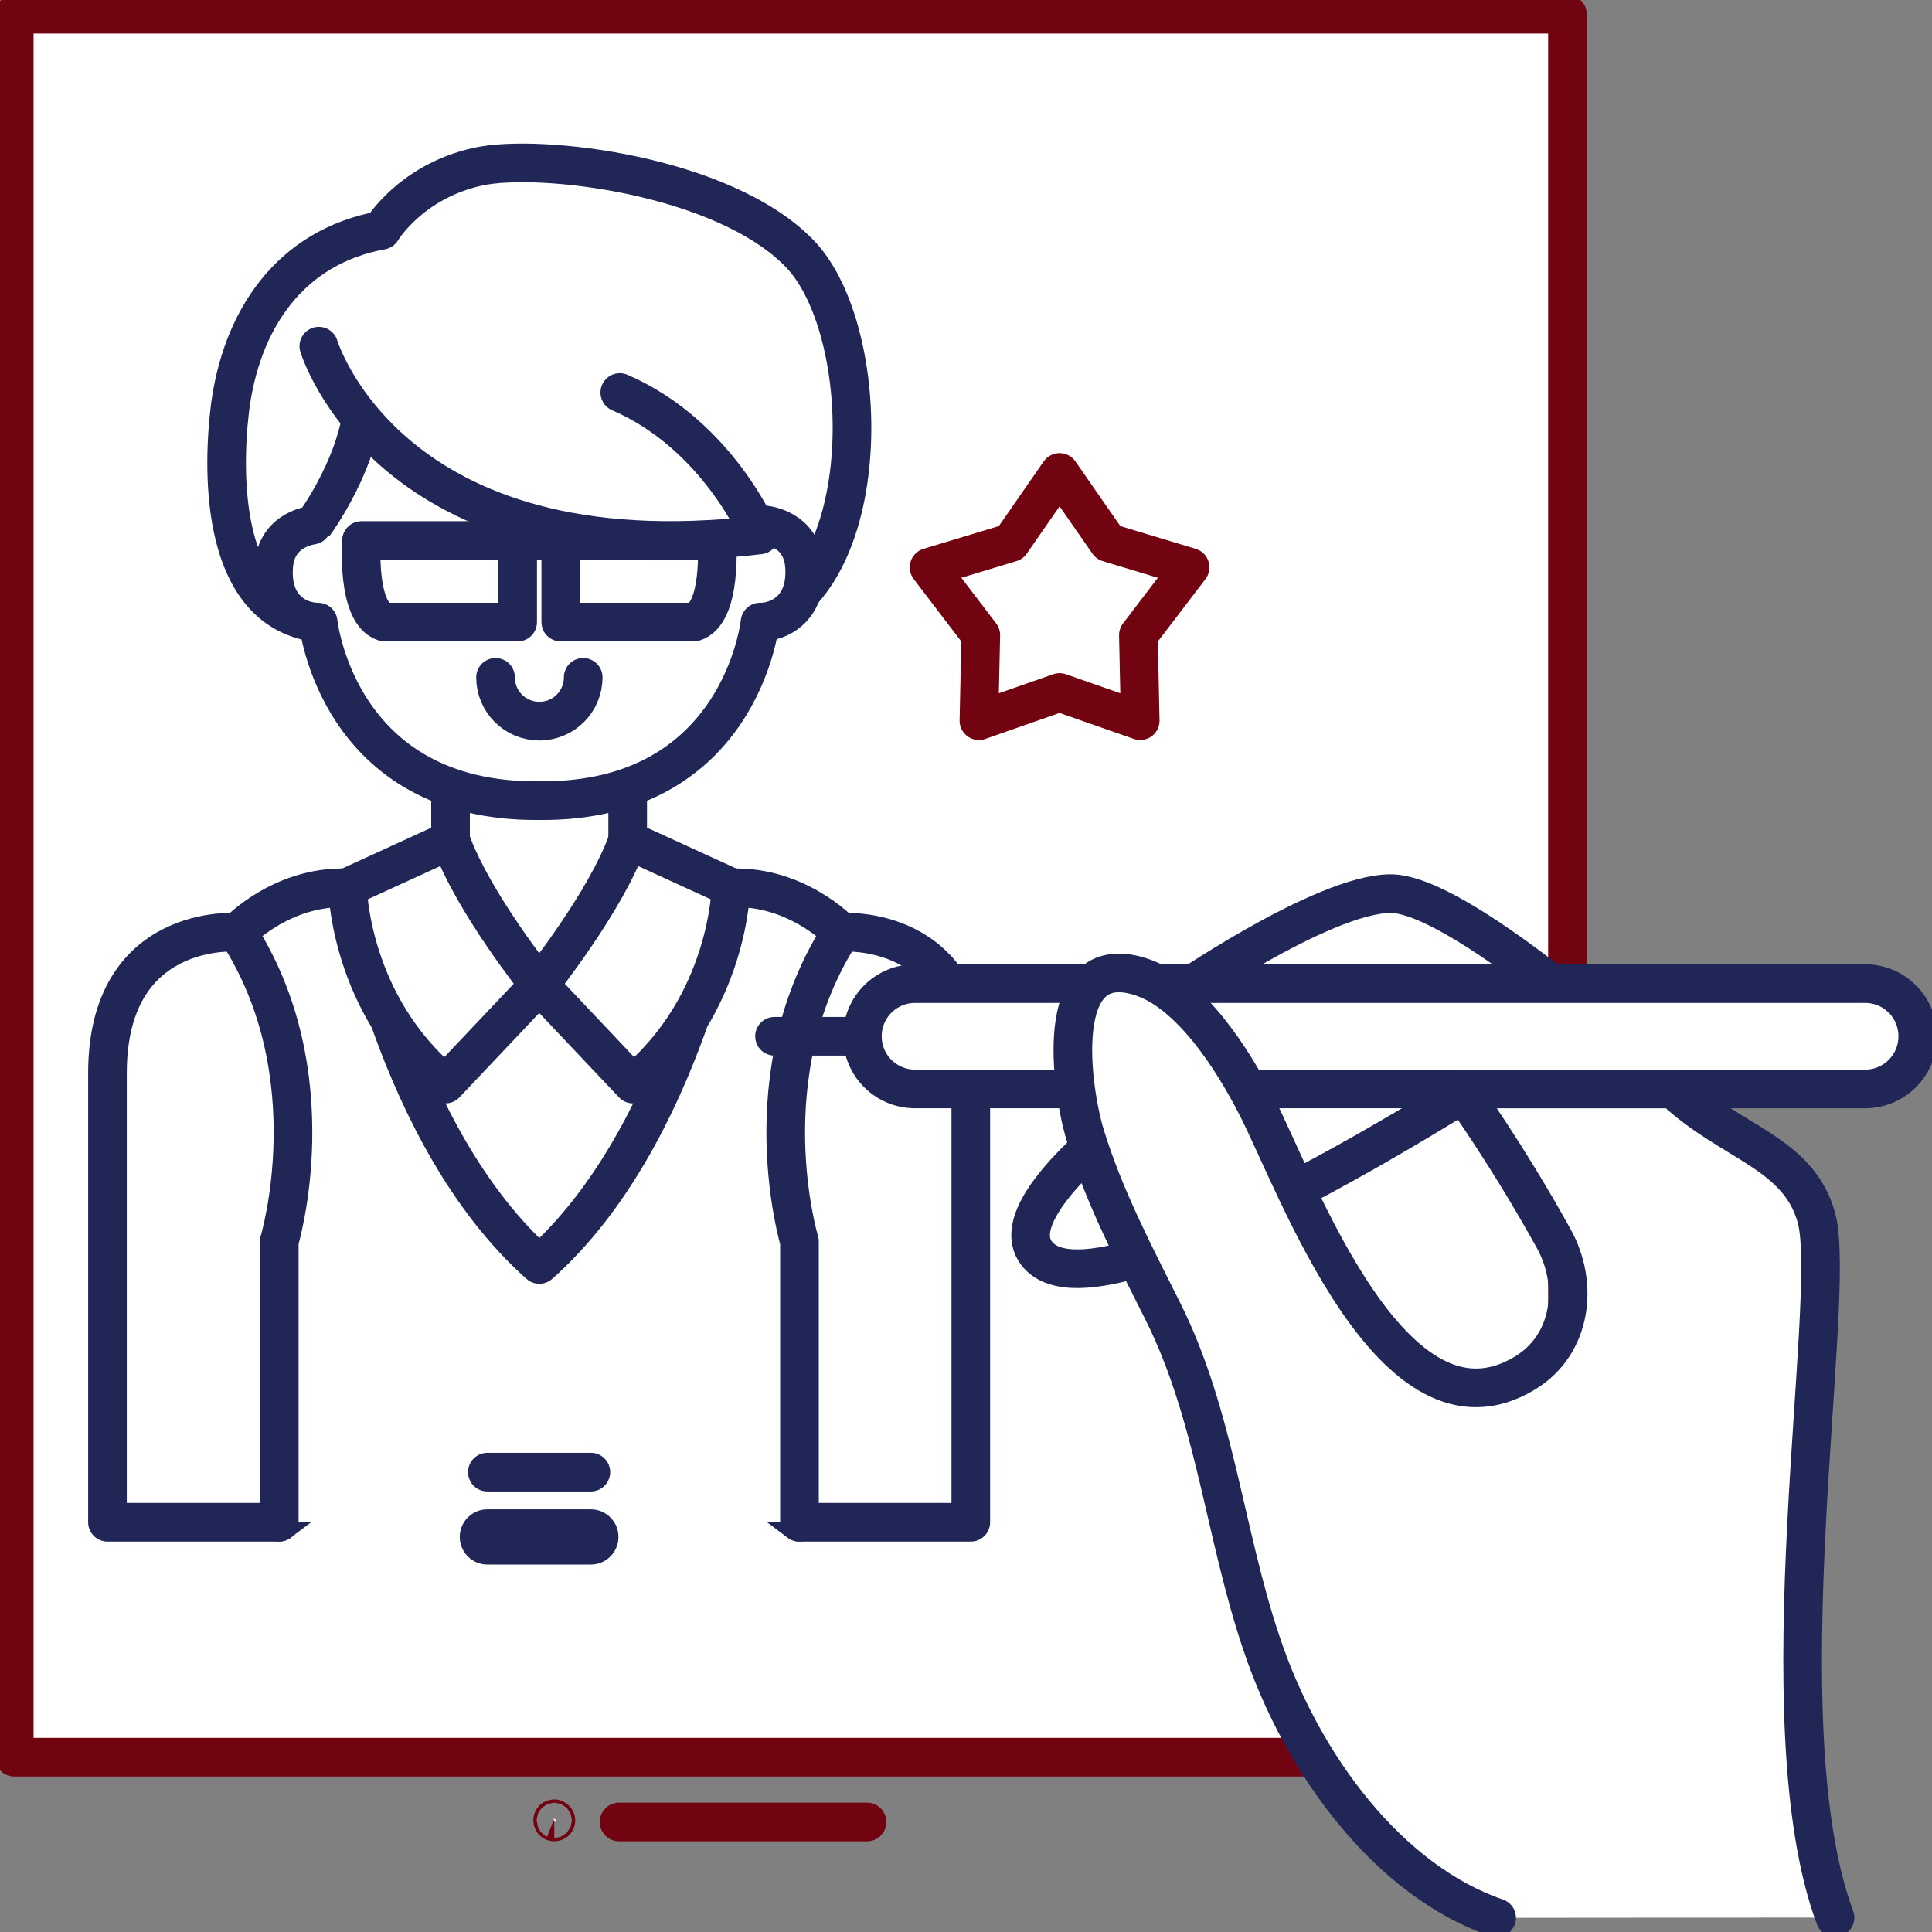
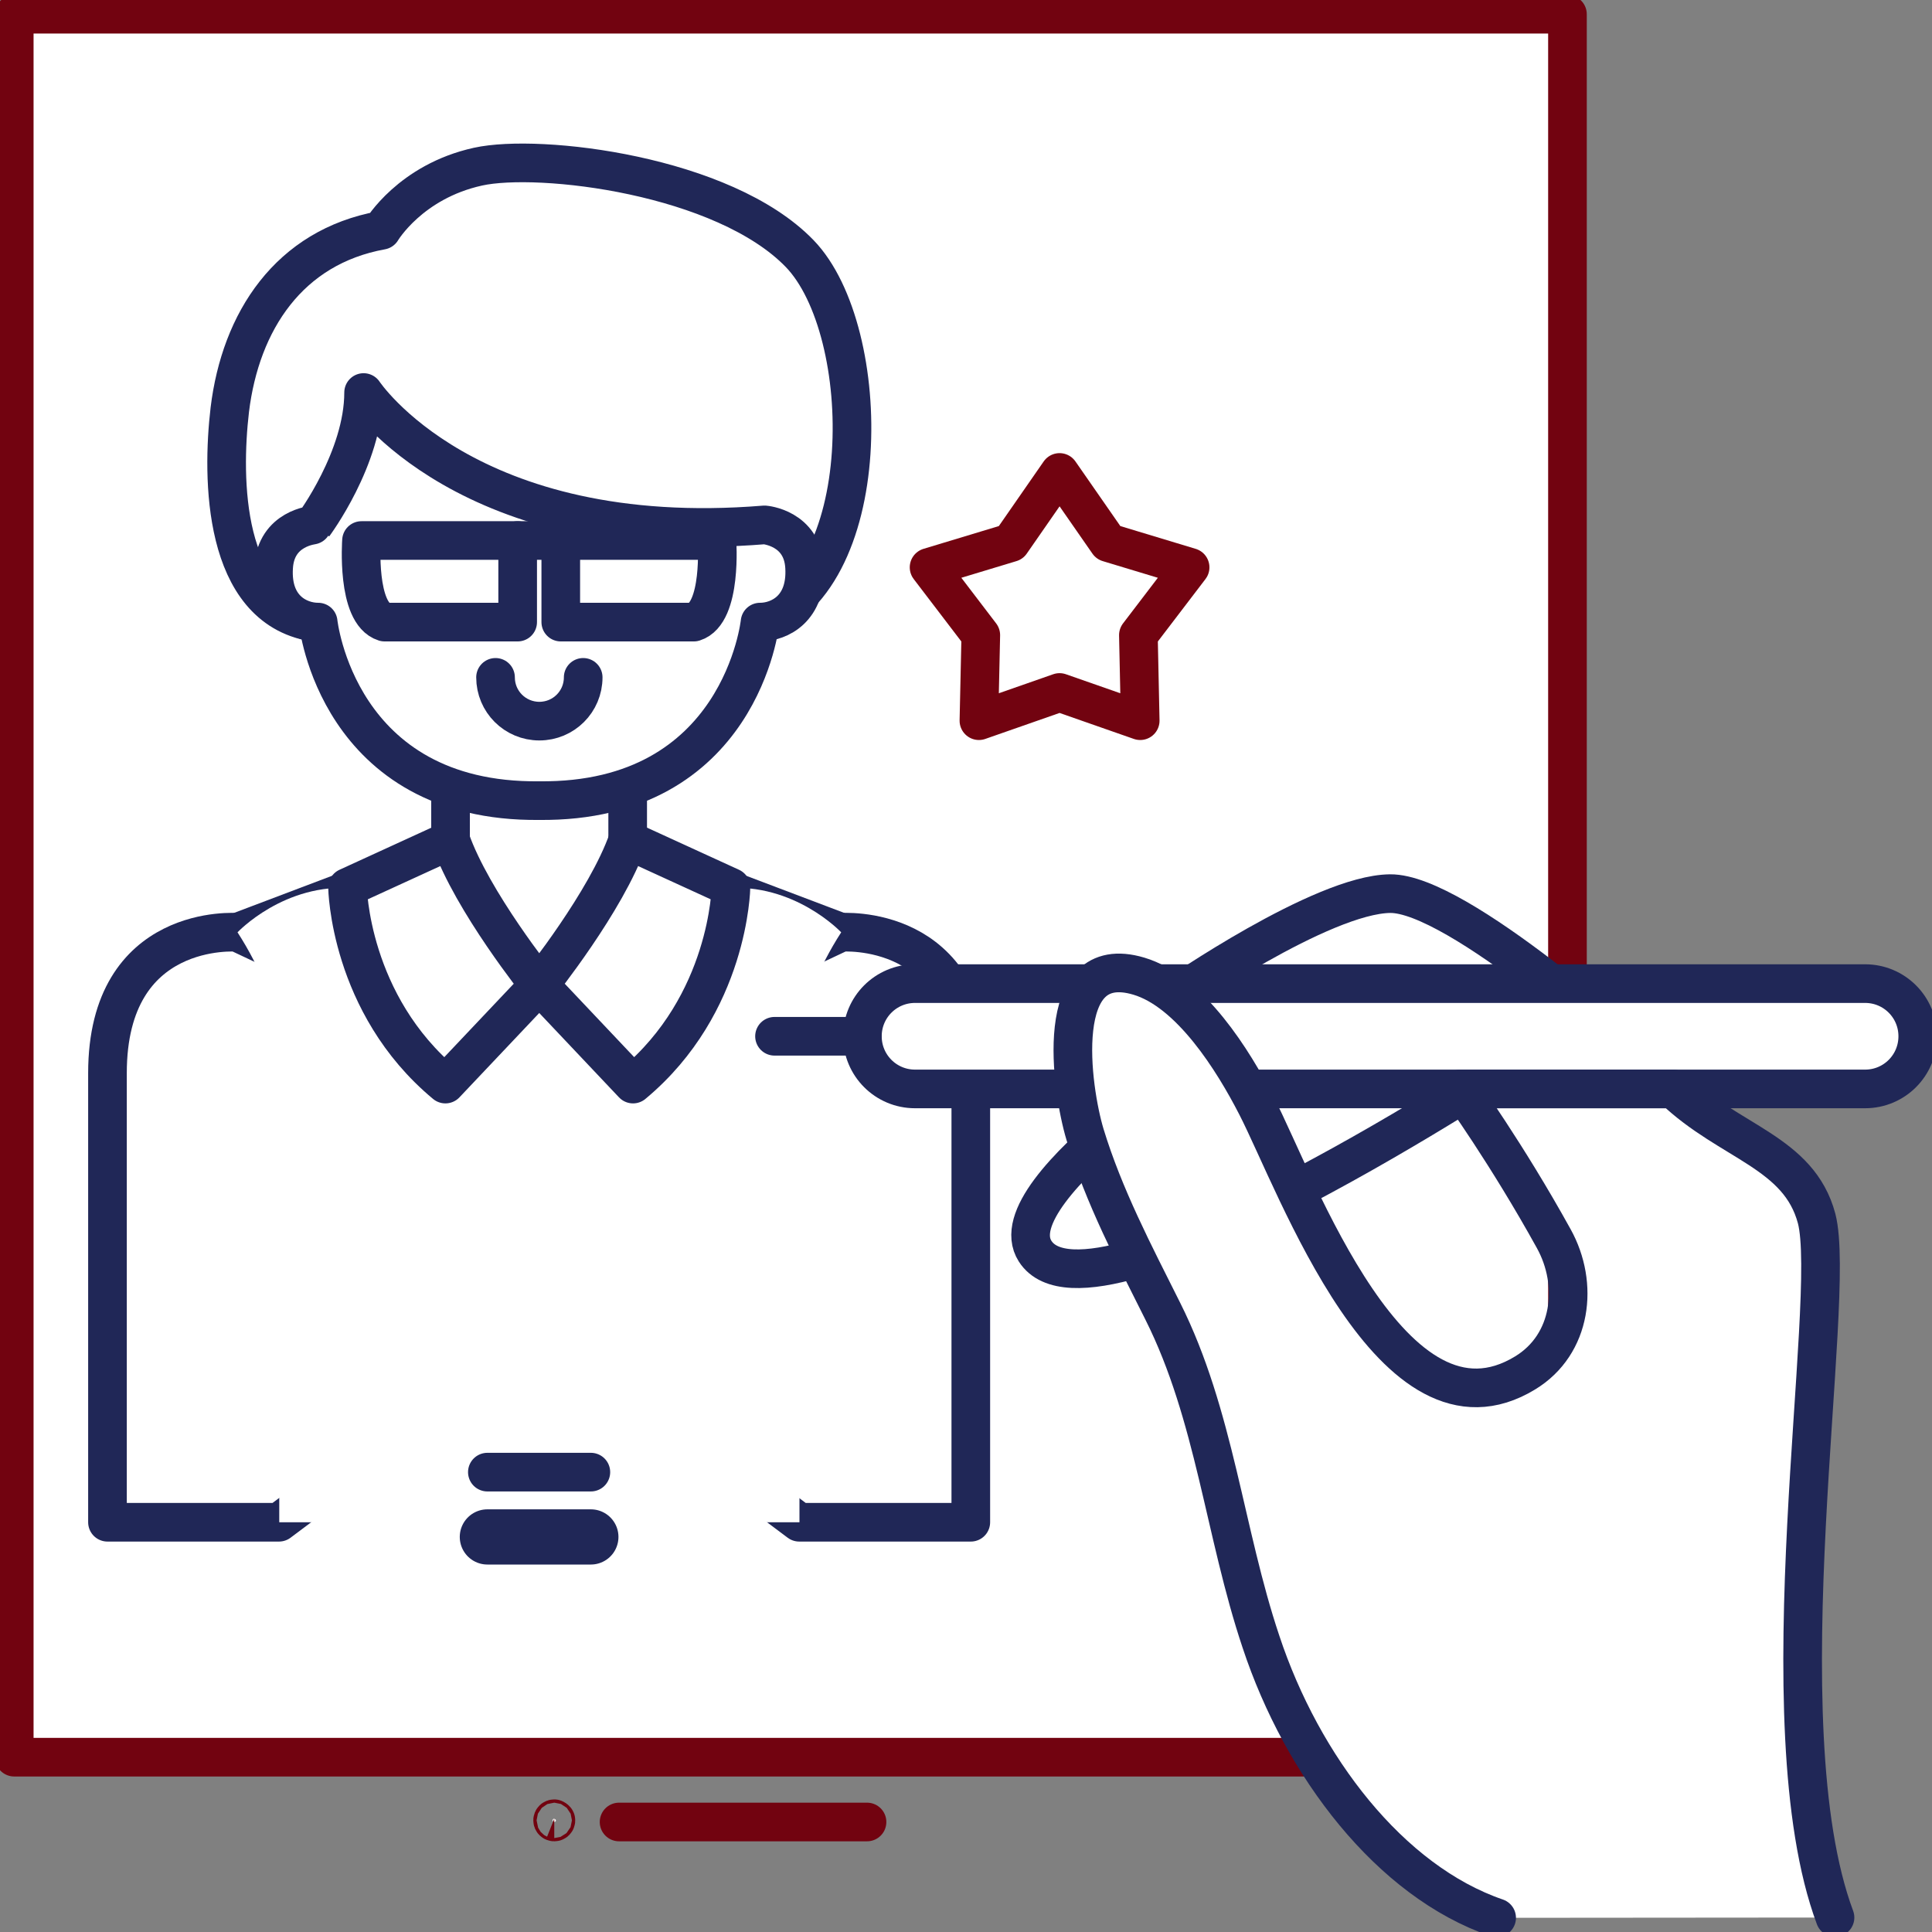
<svg xmlns="http://www.w3.org/2000/svg" width="35" height="35" viewBox="0 0 35 35" fill="none">
  <rect x="0" y="0" width="35" height="35" fill="#808080" stroke="none" />
  <g clip-path="url(#clip0_4995_4927)">
    <path d="M15.707 33.007H11.215" stroke="#720310" stroke-width="0.7" stroke-linecap="round" stroke-linejoin="round" />
    <path d="M10.041 32.948C10.041 32.948 10.071 32.96 10.071 32.977C10.071 32.994 10.058 33.007 10.041 33.007C10.024 33.007 10.011 32.994 10.011 32.977C10.011 32.96 10.024 32.948 10.041 32.948Z" fill="white" stroke="#720310" stroke-width="0.7" stroke-linecap="round" stroke-linejoin="round" />
    <path d="M22.198 5.092L22.953 5.844L25.179 3.788" fill="white" />
    <path d="M22.198 5.092L22.953 5.844L25.179 3.788" stroke="#720310" stroke-width="0.7" stroke-linecap="round" stroke-linejoin="round" />
    <path d="M22.198 8.365L22.953 9.121L25.179 7.06" fill="white" />
    <path d="M22.198 8.365L22.953 9.121L25.179 7.06" stroke="#720310" stroke-width="0.7" stroke-linecap="round" stroke-linejoin="round" />
    <path d="M28.396 0.258H0.258V31.833H28.396V0.258Z" fill="white" stroke="#720310" stroke-width="0.7" stroke-linecap="round" stroke-linejoin="round" />
    <path d="M6.406 16.092L7.077 16.079H12.461L13.128 16.092L15.235 16.89L9.767 24.82L4.299 16.89L6.406 16.092Z" fill="white" stroke="#202757" stroke-width="0.7" stroke-linecap="round" stroke-linejoin="round" />
    <path d="M4.298 16.89C4.298 16.89 1.947 16.7 1.947 19.44V27.577H5.054L7.959 25.398L5.443 17.43L4.298 16.89Z" fill="white" stroke="#202757" stroke-width="0.7" stroke-linecap="round" stroke-linejoin="round" />
    <path d="M15.235 16.89C15.235 16.89 17.587 16.7 17.587 19.44V27.577H14.479L11.574 25.398L14.09 17.43L15.235 16.89Z" fill="white" stroke="#202757" stroke-width="0.7" stroke-linecap="round" stroke-linejoin="round" />
    <path d="M14.483 27.577V22.489C14.483 22.489 13.571 19.474 15.239 16.89C15.239 16.89 14.39 15.986 13.132 16.092C13.132 16.092 12.38 20.588 9.771 22.907C7.161 20.588 6.41 16.092 6.41 16.092C5.151 15.986 4.303 16.89 4.303 16.89C5.971 19.47 5.059 22.489 5.059 22.489V27.577" fill="white" />
-     <path d="M14.483 27.577V22.489C14.483 22.489 13.571 19.474 15.239 16.89C15.239 16.89 14.39 15.986 13.132 16.092C13.132 16.092 12.38 20.588 9.771 22.907C7.161 20.588 6.41 16.092 6.41 16.092C5.151 15.986 4.303 16.89 4.303 16.89C5.971 19.47 5.059 22.489 5.059 22.489V27.577" stroke="#202757" stroke-width="0.7" stroke-linecap="round" stroke-linejoin="round" />
    <path d="M5.671 11.27C4.037 10.995 4.016 8.673 4.163 7.423C4.358 5.819 5.236 4.476 6.912 4.172C6.912 4.172 7.432 3.289 8.66 3.019C9.771 2.774 13.107 3.167 14.487 4.594C15.838 5.992 15.893 10.607 13.677 11.27" fill="white" />
    <path d="M5.671 11.27C4.037 10.995 4.016 8.673 4.163 7.423C4.358 5.819 5.236 4.476 6.912 4.172C6.912 4.172 7.432 3.289 8.66 3.019C9.771 2.774 13.107 3.167 14.487 4.594C15.838 5.992 15.893 10.607 13.677 11.27" stroke="#202757" stroke-width="0.7" stroke-linecap="round" stroke-linejoin="round" />
    <path d="M11.371 16.079V13.9H8.162V16.079C8.162 16.079 8.829 17.853 9.767 17.853C10.337 17.853 11.371 16.079 11.371 16.079Z" fill="white" stroke="#202757" stroke-width="0.7" stroke-linecap="round" stroke-linejoin="round" />
    <path d="M8.166 15.218L6.296 16.075C6.296 16.075 6.325 18.19 8.069 19.639L9.767 17.844C9.767 17.844 8.55 16.328 8.162 15.213L8.166 15.218Z" fill="white" stroke="#202757" stroke-width="0.7" stroke-linecap="round" stroke-linejoin="round" />
    <path d="M11.371 15.218L13.242 16.075C13.242 16.075 13.212 18.19 11.468 19.639L9.771 17.844C9.771 17.844 10.987 16.328 11.375 15.213L11.371 15.218Z" fill="white" stroke="#202757" stroke-width="0.7" stroke-linecap="round" stroke-linejoin="round" />
    <path d="M13.85 9.509C13.85 9.509 14.538 9.56 14.576 10.278C14.618 11.021 14.124 11.27 13.769 11.27C13.769 11.27 13.427 14.542 9.767 14.504C6.106 14.542 5.764 11.27 5.764 11.27C5.405 11.27 4.911 11.021 4.957 10.278C4.999 9.56 5.683 9.513 5.683 9.509C5.683 9.509 6.587 8.297 6.587 7.111C6.587 7.111 8.458 9.948 13.85 9.509Z" fill="white" stroke="#202757" stroke-width="0.7" stroke-linecap="round" stroke-linejoin="round" />
    <path d="M9.378 9.792H6.549C6.549 9.792 6.452 11.109 6.967 11.27H9.378V9.792Z" stroke="#202757" stroke-width="0.7" stroke-linecap="round" stroke-linejoin="round" />
    <path d="M10.159 9.792H12.988C12.988 9.792 13.085 11.109 12.57 11.27H10.159V9.792Z" stroke="#202757" stroke-width="0.7" stroke-linecap="round" stroke-linejoin="round" />
    <path d="M9.378 9.792H10.159" stroke="#202757" stroke-width="0.7" stroke-linecap="round" stroke-linejoin="round" />
-     <path d="M5.776 6.271C5.776 6.271 7.039 10.489 13.761 9.691C13.761 9.691 13.009 7.879 11.228 7.111" fill="white" />
-     <path d="M5.776 6.271C5.776 6.271 7.039 10.489 13.761 9.691C13.761 9.691 13.009 7.879 11.228 7.111" stroke="#202757" stroke-width="0.7" stroke-linecap="round" stroke-linejoin="round" />
    <path d="M10.565 12.271C10.565 12.71 10.21 13.064 9.771 13.064C9.332 13.064 8.977 12.71 8.977 12.271" stroke="#202757" stroke-width="0.7" stroke-linecap="round" stroke-linejoin="round" />
    <path d="M19.195 8.559L20.078 9.83L21.56 10.278L20.623 11.506L20.656 13.056L19.195 12.545L17.734 13.056L17.768 11.506L16.831 10.278L18.313 9.83L19.195 8.559Z" fill="white" stroke="#720310" stroke-width="0.7" stroke-linecap="round" stroke-linejoin="round" />
    <path d="M30.321 19.727H23.924L21.29 18.043C21.29 18.043 23.945 16.202 25.183 16.189C26.39 16.176 29.595 19.031 30.326 19.727H30.321Z" fill="white" stroke="#202757" stroke-width="0.7" stroke-linecap="round" stroke-linejoin="round" />
    <path d="M22.43 18.773C22.43 18.773 18.021 21.522 18.752 22.666C19.795 24.296 27.564 19.14 27.564 19.14" fill="white" />
    <path d="M22.43 18.773C22.43 18.773 18.021 21.522 18.752 22.666C19.795 24.296 27.564 19.14 27.564 19.14" stroke="#202757" stroke-width="0.7" stroke-linecap="round" stroke-linejoin="round" />
    <path d="M34.742 18.773C34.742 19.301 34.316 19.727 33.788 19.727H16.577C16.049 19.727 15.623 19.301 15.623 18.773C15.623 18.245 16.049 17.819 16.577 17.819H33.788C34.316 17.819 34.742 18.245 34.742 18.773Z" fill="white" stroke="#202757" stroke-width="0.7" stroke-linecap="round" stroke-linejoin="round" />
    <path d="M27.113 34.743C25.179 34.08 23.591 31.998 22.844 29.743C22.181 27.767 22.008 25.635 21.066 23.756C20.542 22.709 19.998 21.674 19.656 20.551C19.411 19.74 19.043 17.211 20.631 17.684C21.568 17.963 22.345 19.217 22.763 20.032C23.498 21.463 25.229 26.34 27.632 24.87C28.476 24.355 28.607 23.266 28.147 22.438C27.298 20.901 26.45 19.728 26.45 19.728H30.317C31.331 20.699 32.589 20.868 32.91 22.075C33.294 23.545 31.926 31.204 33.243 34.738" fill="white" />
    <path d="M27.113 34.743C25.179 34.08 23.591 31.998 22.844 29.743C22.181 27.767 22.008 25.635 21.066 23.756C20.542 22.709 19.998 21.674 19.656 20.551C19.411 19.74 19.043 17.211 20.631 17.684C21.568 17.963 22.345 19.217 22.763 20.032C23.498 21.463 25.229 26.34 27.632 24.87C28.476 24.355 28.607 23.266 28.147 22.438C27.298 20.901 26.45 19.728 26.45 19.728H30.317C31.331 20.699 32.589 20.868 32.91 22.075C33.294 23.545 31.926 31.204 33.243 34.738" stroke="#202757" stroke-width="0.7" stroke-linecap="round" stroke-linejoin="round" />
    <path d="M15.619 18.773H14.031" stroke="#202757" stroke-width="0.7" stroke-linecap="round" stroke-linejoin="round" />
    <path d="M8.829 26.669H10.704" stroke="#202757" stroke-width="0.7" stroke-linecap="round" stroke-linejoin="round" />
    <path d="M8.829 27.843H10.704" stroke="#202757" stroke-linecap="round" stroke-linejoin="round" />
  </g>
  <defs>
    <clipPath id="clip0_4995_4927">
      <rect width="35" height="35" fill="white" />
    </clipPath>
  </defs>
</svg>